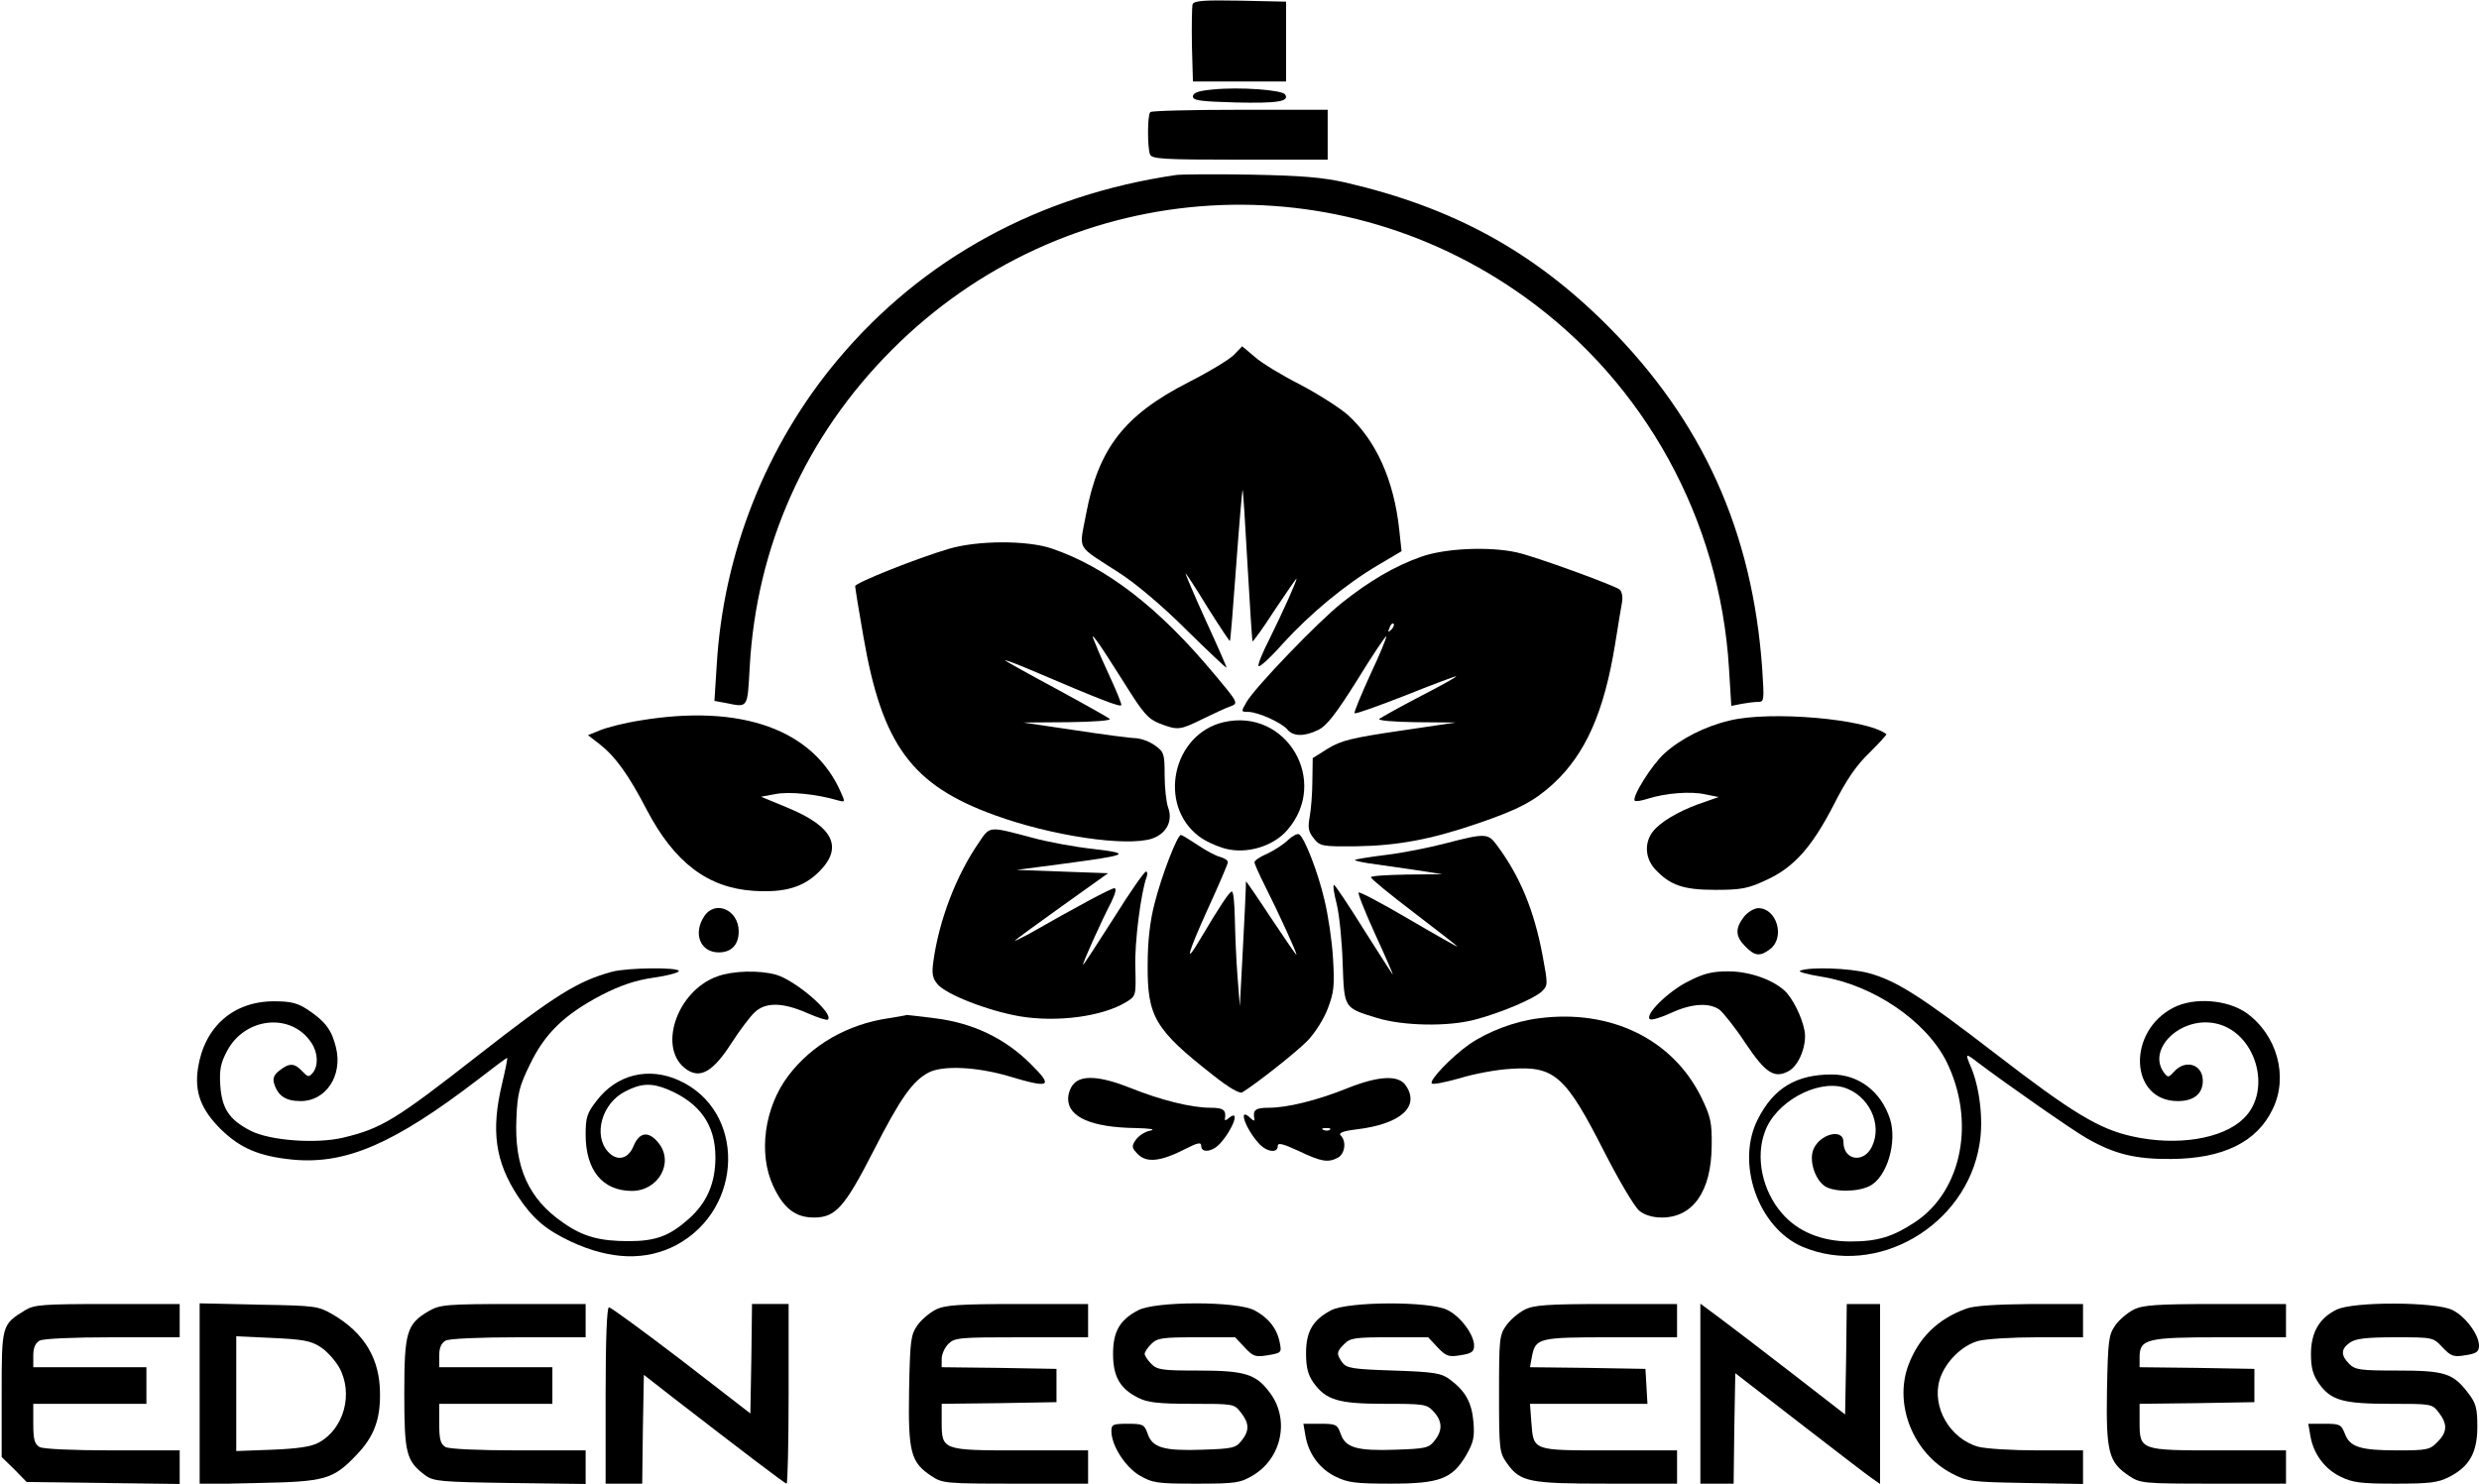
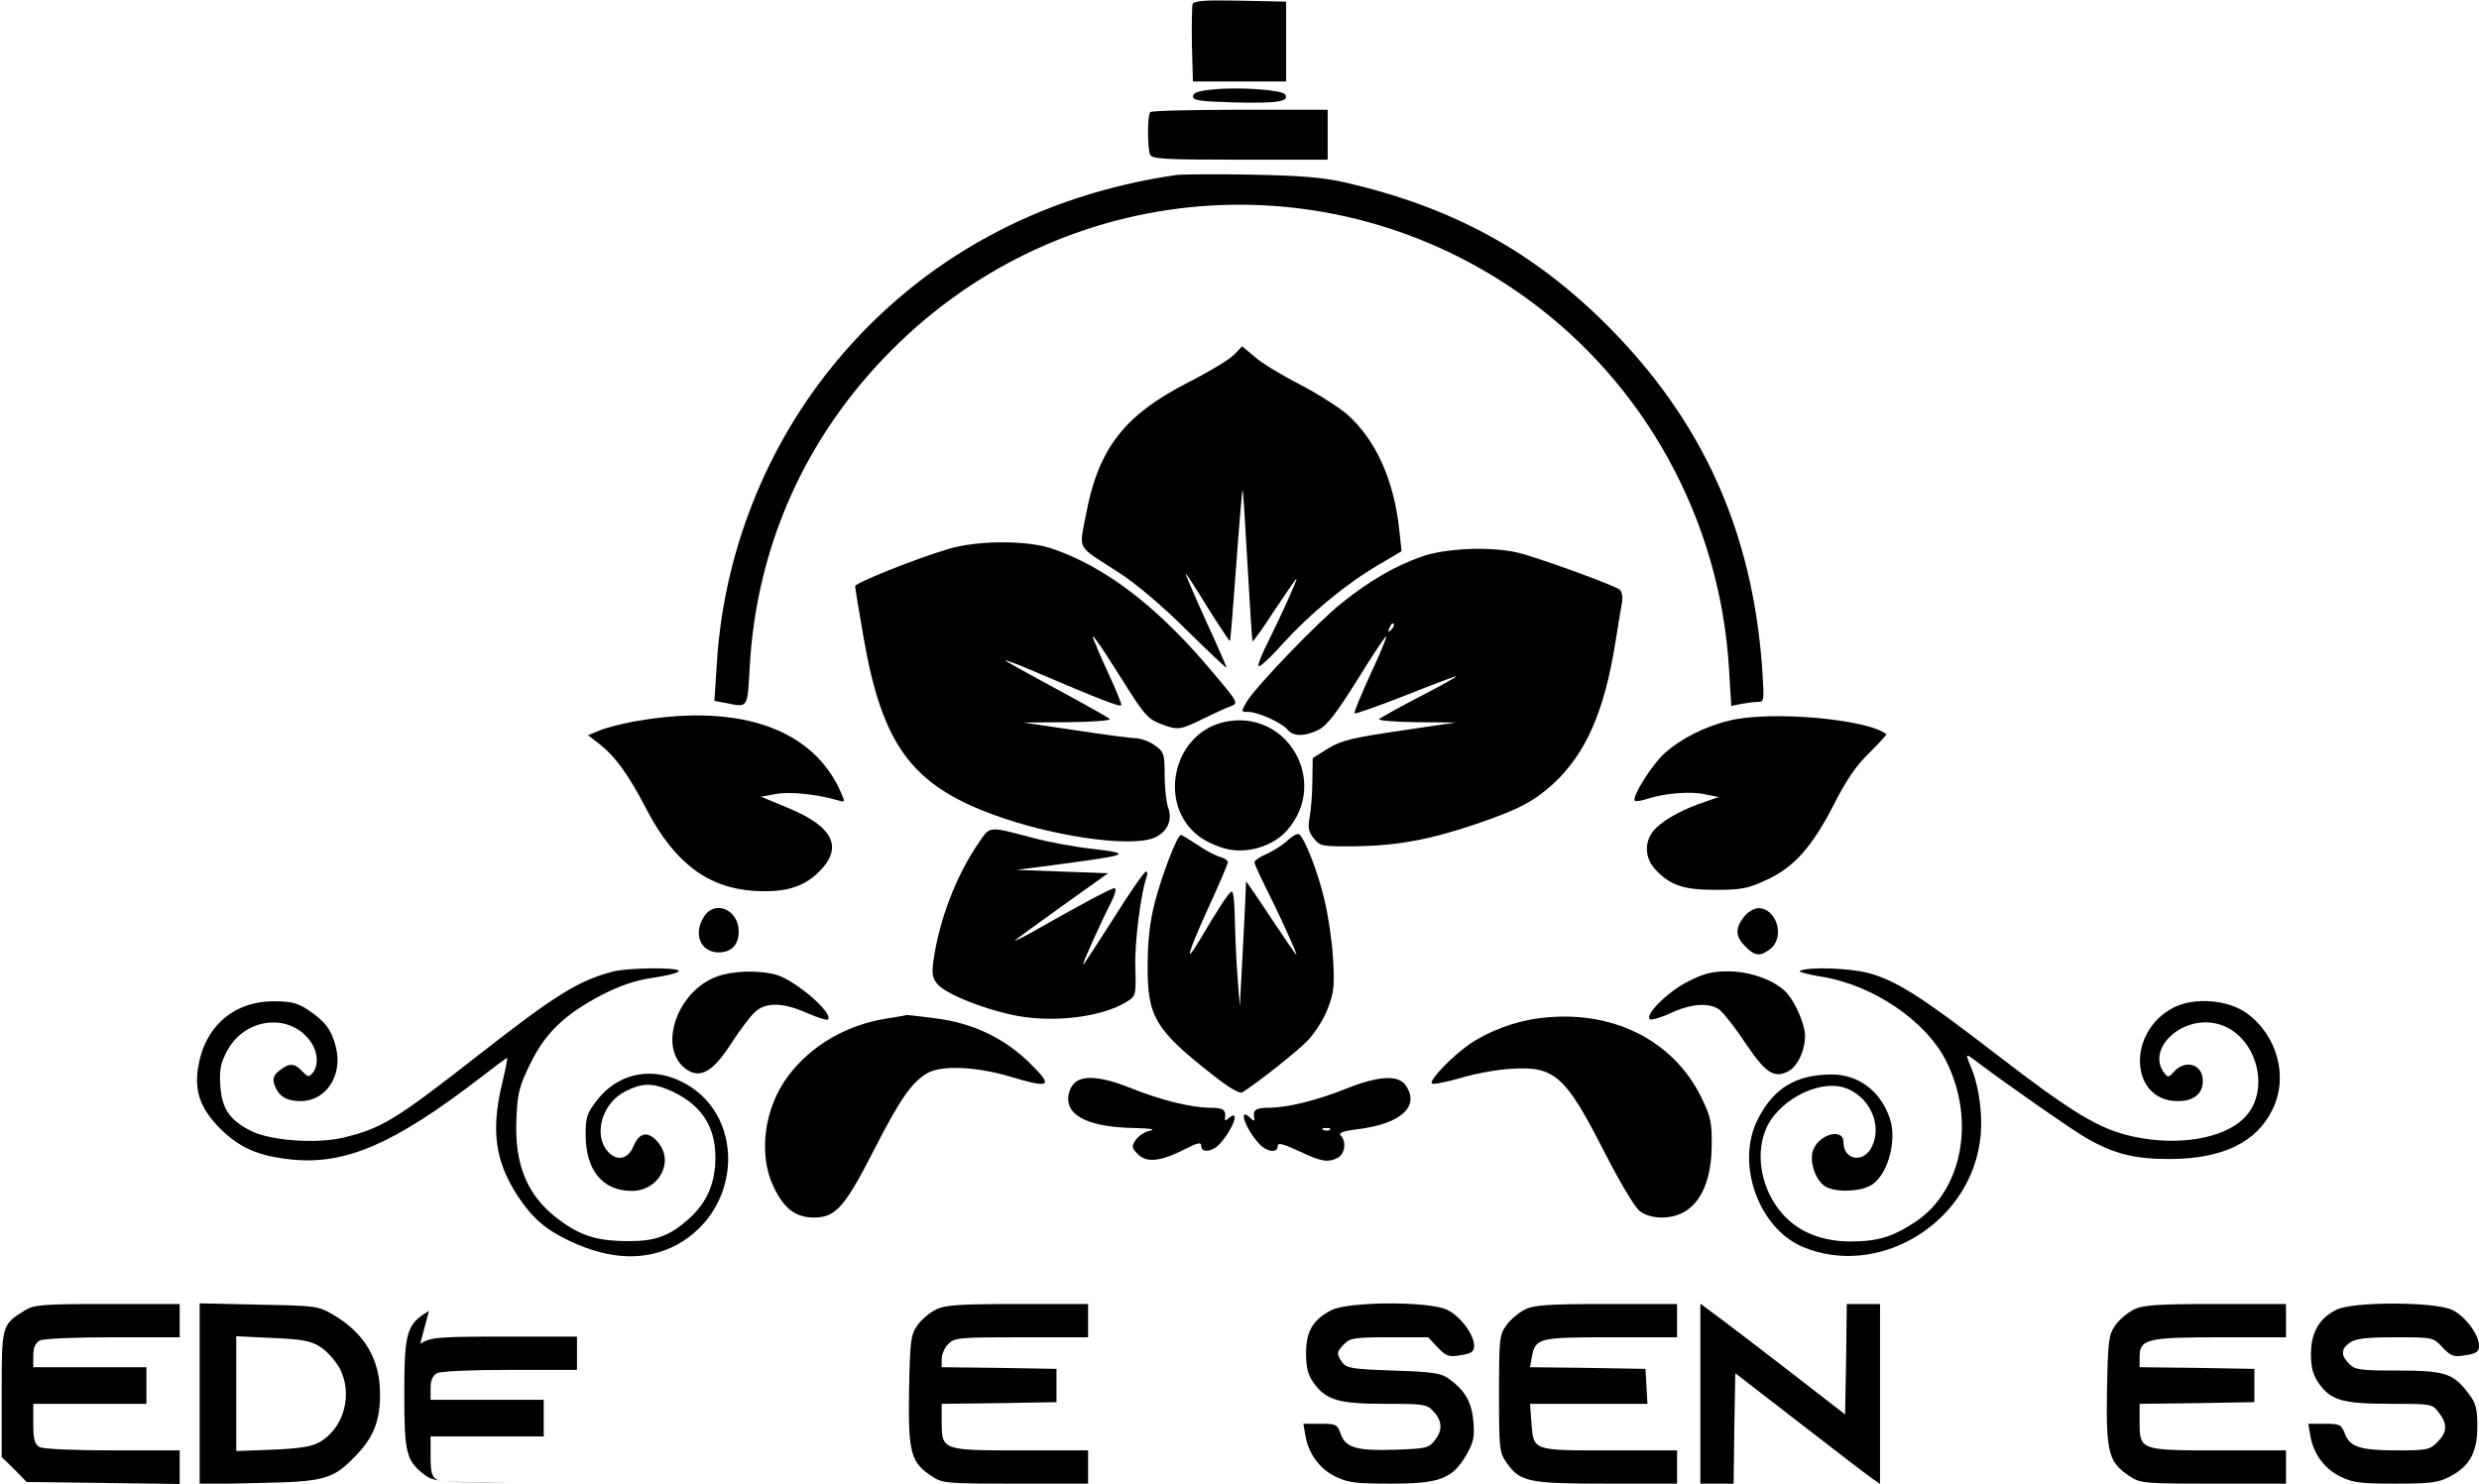
<svg xmlns="http://www.w3.org/2000/svg" version="1.0" width="745pt" height="446pt" viewBox="0 0 745 446" preserveAspectRatio="xMidYMid meet">
  <g transform="translate(0,446) scale(0.1,-0.1)" fill="currentColor" stroke="none" class="currentColor">
    <path d="M3584 4447 c-2 -7 -3 -62 -2 -123 l3 -109 140 0 140 0 0 120 0 120 -138 3 c-108 2 -139 0 -143 -11z" class="currentColor" />
    <path d="M3645 4191 c-44 -4 -60 -10 -60 -21 0 -12 22 -15 128 -18 127 -3 163 3 149 24 -9 14 -138 23 -217 15z" class="currentColor" />
    <path d="M3457 4123 c-9 -8 -9 -106 -1 -127 5 -14 39 -16 270 -16 l264 0 0 75 0 75 -263 0 c-145 0 -267 -3 -270 -7z" class="currentColor" />
    <path d="M3535 3934 c-412 -60 -762 -251 -1017 -555 -215 -256 -344 -581 -364 -917 l-7 -109 33 -6 c69 -14 66 -18 73 107 20 364 168 695 428 955 514 515 1314 581 1903 157 360 -259 585 -669 612 -1115 l7 -113 30 6 c16 3 39 6 50 6 19 0 19 4 13 98 -29 414 -179 746 -465 1033 -224 224 -464 355 -786 430 -71 16 -132 21 -285 24 -107 2 -208 1 -225 -1z" class="currentColor" />
    <path d="M3709 3394 c-13 -14 -76 -52 -139 -84 -191 -98 -269 -198 -306 -395 -21 -113 -33 -91 101 -178 47 -30 129 -99 199 -169 66 -65 121 -117 122 -115 1 1 -27 65 -62 141 -35 77 -62 141 -61 142 1 1 31 -44 66 -102 36 -57 66 -102 67 -101 2 1 10 104 19 227 9 124 18 226 19 227 2 2 8 -99 15 -224 7 -125 14 -229 15 -231 2 -1 32 40 66 93 35 52 64 95 66 95 4 0 -41 -100 -81 -181 -20 -39 -35 -75 -33 -81 2 -6 35 24 73 67 83 91 188 178 286 236 l71 42 -7 65 c-16 149 -70 269 -156 346 -26 22 -90 63 -144 91 -53 27 -114 64 -134 82 l-38 32 -24 -25z" class="currentColor" />
    <path d="M2851 2810 c-95 -28 -281 -102 -281 -112 0 -5 11 -74 25 -153 56 -324 145 -445 393 -535 172 -63 397 -96 474 -71 44 15 64 54 48 95 -5 15 -10 58 -10 96 0 64 -2 70 -29 89 -16 12 -42 21 -58 22 -15 0 -98 11 -183 24 l-155 23 135 1 c80 1 130 5 125 10 -6 5 -79 46 -162 91 -84 45 -153 84 -153 85 0 2 33 -10 73 -27 218 -93 277 -116 277 -107 0 5 -14 40 -31 77 -17 37 -38 83 -45 102 -14 32 -13 33 1 15 9 -11 46 -68 83 -127 58 -93 72 -109 107 -123 55 -21 61 -20 130 14 33 16 71 34 84 38 23 9 22 11 -51 98 -166 199 -323 320 -487 376 -73 25 -222 25 -310 -1z" class="currentColor" />
    <path d="M4270 2786 c-79 -28 -154 -72 -237 -138 -72 -57 -259 -252 -286 -297 -18 -31 -18 -31 5 -31 30 -1 99 -32 117 -53 17 -21 51 -22 93 -1 25 12 53 48 117 150 46 75 85 133 87 131 2 -2 -19 -54 -48 -115 -28 -62 -50 -114 -47 -116 3 -3 72 22 154 54 82 33 150 58 151 57 2 -2 -47 -29 -109 -61 -62 -32 -116 -63 -122 -67 -5 -5 42 -9 110 -10 l120 -1 -169 -25 c-143 -21 -175 -29 -215 -53 l-46 -29 -1 -68 c0 -37 -4 -86 -8 -108 -6 -33 -4 -45 12 -65 19 -24 25 -25 129 -24 122 2 222 20 362 68 124 42 172 68 228 119 98 90 154 217 187 422 9 55 18 112 21 127 2 14 -1 31 -8 36 -17 13 -253 99 -307 111 -83 19 -218 13 -290 -13z m-89 -219 c-10 -9 -11 -8 -5 6 3 10 9 15 12 12 3 -3 0 -11 -7 -18z" class="currentColor" />
    <path d="M1923 2294 c-46 -7 -99 -21 -119 -29 l-37 -15 35 -27 c48 -38 87 -92 142 -198 83 -158 183 -234 321 -243 94 -6 150 11 197 58 73 73 42 135 -93 191 l-82 34 44 8 c40 8 123 0 187 -19 22 -6 22 -5 10 22 -82 191 -300 269 -605 218z" class="currentColor" />
    <path d="M5198 2294 c-73 -17 -148 -55 -196 -99 -38 -34 -99 -132 -89 -142 3 -3 21 0 39 6 54 17 130 23 173 13 l40 -8 -40 -14 c-61 -20 -117 -49 -147 -78 -37 -34 -38 -88 -4 -125 45 -48 84 -62 181 -62 78 0 98 4 152 29 84 38 138 99 204 227 38 75 68 119 108 157 29 29 52 54 50 55 -58 46 -350 71 -471 41z" class="currentColor" />
    <path d="M3677 2289 c-153 -36 -199 -248 -74 -343 18 -14 53 -30 79 -37 64 -17 143 6 186 55 129 147 -2 369 -191 325z" class="currentColor" />
    <path d="M2941 1926 c-67 -97 -119 -232 -136 -356 -5 -36 -3 -50 12 -68 25 -31 150 -80 247 -97 113 -19 249 -1 321 43 29 18 29 19 27 103 -3 74 17 228 34 273 3 9 2 16 -2 16 -5 0 -49 -63 -97 -140 -49 -77 -90 -140 -92 -140 -4 0 52 125 85 189 12 25 16 41 9 41 -10 0 -114 -56 -256 -137 -24 -13 -43 -22 -43 -21 0 2 63 48 140 103 l140 100 -138 5 -137 5 137 18 c202 27 211 31 93 45 -55 6 -136 21 -180 33 -136 36 -129 37 -164 -15z" class="currentColor" />
    <path d="M3871 1935 c-13 -13 -41 -31 -62 -41 -22 -9 -39 -21 -39 -26 0 -5 14 -36 31 -70 41 -81 99 -208 95 -208 -2 0 -36 50 -76 110 -40 61 -74 110 -75 110 -1 0 -1 -8 -1 -17 0 -10 -4 -94 -9 -188 l-9 -170 -7 90 c-4 50 -7 127 -8 173 -1 45 -4 82 -9 82 -7 0 -37 -45 -95 -143 -49 -83 -39 -46 23 91 33 72 60 135 60 140 0 6 -10 12 -23 16 -13 3 -43 19 -68 36 -24 16 -47 30 -50 30 -11 0 -58 -122 -79 -205 -14 -53 -21 -115 -21 -186 -1 -155 21 -194 199 -333 44 -35 77 -54 85 -50 45 28 164 122 197 156 22 23 50 67 61 98 18 47 20 68 15 150 -3 52 -15 132 -26 176 -19 82 -60 187 -76 196 -5 3 -20 -5 -33 -17z" class="currentColor" />
-     <path d="M4345 1925 c-49 -13 -130 -29 -180 -35 -49 -6 -91 -13 -93 -15 -2 -2 16 -6 40 -10 23 -3 84 -12 133 -19 l90 -14 -107 -1 c-60 -1 -108 -4 -108 -8 0 -5 59 -53 130 -107 72 -55 130 -100 130 -102 0 -1 -66 36 -146 83 -80 47 -148 83 -151 80 -3 -3 20 -60 50 -126 31 -67 54 -121 53 -121 -1 0 -40 61 -87 135 -46 74 -87 135 -90 135 -4 0 0 -26 8 -57 8 -32 16 -112 18 -178 5 -138 3 -134 103 -165 78 -24 213 -27 295 -5 77 20 178 63 201 85 18 18 18 21 2 107 -26 138 -68 239 -138 333 -26 35 -34 36 -153 5z" class="currentColor" />
    <path d="M2116 1705 c-34 -52 -11 -108 44 -108 38 0 60 23 60 63 0 65 -71 96 -104 45z" class="currentColor" />
    <path d="M5241 1704 c-27 -35 -26 -59 4 -89 29 -30 45 -31 76 -7 44 36 18 122 -37 122 -12 0 -32 -12 -43 -26z" class="currentColor" />
    <path d="M1840 1539 c-104 -28 -172 -71 -400 -249 -253 -198 -293 -222 -409 -250 -81 -19 -220 -9 -278 21 -64 33 -86 66 -91 136 -3 47 1 67 20 103 54 103 194 117 254 25 20 -30 21 -69 4 -90 -12 -14 -15 -13 -32 5 -23 25 -39 25 -68 2 -17 -13 -21 -24 -16 -40 12 -37 35 -52 80 -52 75 0 126 76 106 160 -13 54 -32 79 -84 114 -32 21 -51 26 -103 26 -122 0 -209 -77 -228 -201 -11 -72 9 -124 68 -183 59 -58 116 -82 217 -92 160 -15 305 48 558 242 45 35 84 64 86 64 2 0 -5 -35 -15 -77 -34 -142 -21 -235 48 -340 44 -66 82 -99 158 -135 120 -56 227 -59 319 -10 202 110 207 403 7 494 -92 42 -188 18 -248 -61 -29 -37 -33 -50 -33 -102 0 -107 51 -169 139 -169 79 0 127 84 81 143 -30 38 -58 35 -76 -8 -16 -40 -50 -47 -77 -17 -45 50 -18 146 52 181 48 25 79 26 128 6 97 -41 143 -107 143 -204 0 -77 -25 -136 -80 -185 -57 -51 -99 -67 -180 -67 -87 0 -137 13 -197 55 -105 72 -148 168 -141 315 3 74 9 97 41 162 45 93 103 149 215 208 57 29 101 44 156 52 42 6 76 15 76 20 0 12 -155 10 -200 -2z" class="currentColor" />
    <path d="M5410 1542 c-8 -3 21 -11 64 -18 155 -25 313 -132 375 -254 89 -179 48 -390 -94 -484 -67 -44 -112 -58 -194 -58 -87 0 -159 30 -206 85 -59 68 -80 168 -51 245 31 88 155 157 237 133 75 -23 117 -110 85 -177 -24 -52 -86 -43 -86 13 0 43 -73 24 -91 -24 -12 -33 5 -87 34 -108 27 -19 100 -19 136 0 52 26 83 132 61 201 -27 83 -94 134 -175 134 -107 0 -175 -41 -222 -134 -68 -132 1 -327 134 -384 223 -94 493 63 532 309 12 70 1 165 -24 227 -20 47 -20 48 19 18 82 -62 285 -204 326 -227 83 -48 147 -64 255 -63 156 1 258 51 305 150 48 98 13 223 -79 289 -57 40 -157 48 -219 16 -141 -72 -132 -281 13 -281 48 0 75 22 75 61 0 49 -51 66 -86 28 -17 -19 -19 -19 -31 -3 -51 70 49 168 153 148 122 -23 176 -201 86 -287 -63 -61 -200 -83 -334 -53 -100 22 -181 71 -413 250 -223 172 -298 219 -380 241 -58 15 -176 19 -205 7z" class="currentColor" />
    <path d="M2156 1525 c-124 -44 -182 -221 -91 -281 41 -27 79 -4 133 80 25 39 57 81 70 93 33 31 84 30 157 -2 32 -14 60 -23 63 -20 19 18 -97 118 -156 135 -51 14 -129 12 -176 -5z" class="currentColor" />
    <path d="M5072 1509 c-60 -30 -132 -102 -113 -113 5 -3 33 5 63 19 60 28 114 32 145 10 11 -8 47 -53 78 -100 61 -91 87 -108 130 -85 32 17 56 80 48 122 -8 42 -36 98 -60 120 -37 34 -107 58 -169 58 -48 0 -74 -6 -122 -31z" class="currentColor" />
    <path d="M2670 1399 c-123 -18 -231 -80 -301 -173 -72 -95 -91 -234 -45 -332 31 -66 66 -94 122 -94 65 0 92 30 180 202 80 157 117 209 165 234 43 22 144 17 240 -11 126 -38 136 -32 66 37 -77 77 -174 123 -287 137 -46 6 -85 10 -85 10 0 -1 -25 -5 -55 -10z" class="currentColor" />
    <path d="M4625 1399 c-72 -9 -152 -39 -209 -78 -54 -38 -122 -109 -113 -118 4 -4 42 4 85 16 42 13 111 26 153 28 131 9 164 -21 280 -249 45 -88 91 -166 106 -178 16 -13 41 -20 67 -20 94 0 149 79 150 215 1 71 -3 88 -31 146 -86 175 -272 266 -488 238z" class="currentColor" />
    <path d="M3227 1202 c-10 -10 -17 -30 -17 -45 0 -55 70 -86 202 -88 46 -1 63 -4 44 -8 -16 -3 -35 -16 -43 -28 -13 -19 -12 -24 7 -43 26 -26 68 -22 142 16 39 20 48 21 48 9 0 -22 34 -18 57 8 38 42 61 104 27 77 -8 -8 -14 -9 -13 -4 5 27 -4 34 -43 34 -58 0 -150 23 -242 60 -88 35 -145 39 -169 12z" class="currentColor" />
    <path d="M4050 1189 c-92 -37 -181 -59 -237 -59 -41 0 -49 -7 -43 -35 1 -5 -4 -4 -11 3 -40 39 -18 -29 24 -75 23 -26 57 -31 57 -8 0 11 15 7 63 -15 67 -32 88 -36 118 -20 21 12 26 49 8 67 -7 7 6 13 48 18 133 16 192 69 147 133 -22 31 -81 28 -174 -9z m-53 -125 c-3 -3 -12 -4 -19 -1 -8 3 -5 6 6 6 11 1 17 -2 13 -5z" class="currentColor" />
    <path d="M75 521 c-70 -43 -70 -44 -70 -252 l0 -189 38 -37 37 -38 230 -3 230 -3 0 50 0 51 -201 0 c-119 0 -208 4 -220 10 -15 9 -19 22 -19 70 l0 60 170 0 170 0 0 55 0 55 -170 0 -170 0 0 35 c0 24 6 37 19 45 12 6 101 10 220 10 l201 0 0 50 0 50 -217 0 c-195 0 -221 -2 -248 -19z" class="currentColor" />
    <path d="M600 270 l0 -272 178 4 c199 4 223 10 294 85 51 53 71 105 70 183 0 104 -46 182 -141 238 -45 26 -51 27 -223 30 l-178 4 0 -272z m361 142 c19 -11 45 -40 58 -62 44 -79 15 -186 -62 -227 -22 -12 -64 -18 -139 -21 l-108 -4 0 172 0 173 108 -5 c88 -4 115 -8 143 -26z" class="currentColor" />
-     <path d="M1289 519 c-67 -39 -74 -63 -74 -249 0 -180 6 -202 63 -245 25 -18 45 -20 255 -23 l227 -3 0 50 0 51 -201 0 c-119 0 -208 4 -220 10 -15 9 -19 22 -19 70 l0 60 170 0 170 0 0 55 0 55 -170 0 -170 0 0 35 c0 24 6 37 19 45 12 6 101 10 220 10 l201 0 0 50 0 50 -217 0 c-203 0 -221 -2 -254 -21z" class="currentColor" />
-     <path d="M2258 376 l-3 -165 -207 160 c-114 87 -212 159 -218 159 -6 0 -10 -93 -10 -265 l0 -265 55 0 55 0 2 164 3 163 91 -71 c211 -163 333 -256 338 -256 3 0 6 121 6 270 l0 270 -55 0 -55 0 -2 -164z" class="currentColor" />
+     <path d="M1289 519 c-67 -39 -74 -63 -74 -249 0 -180 6 -202 63 -245 25 -18 45 -20 255 -23 c-119 0 -208 4 -220 10 -15 9 -19 22 -19 70 l0 60 170 0 170 0 0 55 0 55 -170 0 -170 0 0 35 c0 24 6 37 19 45 12 6 101 10 220 10 l201 0 0 50 0 50 -217 0 c-203 0 -221 -2 -254 -21z" class="currentColor" />
    <path d="M2812 523 c-18 -9 -43 -30 -55 -47 -20 -29 -22 -44 -25 -196 -3 -186 5 -216 67 -257 33 -22 42 -23 252 -23 l219 0 0 50 0 50 -203 0 c-237 0 -237 0 -237 88 l0 52 173 2 172 3 0 50 0 50 -172 3 -173 2 0 25 c0 14 9 34 20 45 19 19 33 20 220 20 l200 0 0 50 0 50 -212 0 c-176 0 -219 -3 -246 -17z" class="currentColor" />
-     <path d="M3420 521 c-55 -29 -75 -64 -75 -131 0 -68 21 -105 76 -132 27 -14 60 -18 161 -18 125 0 127 0 147 -26 26 -33 26 -55 2 -85 -17 -22 -28 -24 -118 -27 -115 -4 -150 6 -164 48 -10 28 -14 30 -60 30 -44 0 -49 -2 -49 -22 0 -43 41 -107 84 -133 40 -23 52 -25 171 -25 117 0 132 2 169 24 89 52 113 171 51 251 -41 55 -75 65 -215 65 -107 0 -122 2 -140 20 -11 11 -20 25 -20 30 0 6 9 19 20 30 18 18 33 20 136 20 l116 0 28 -30 c26 -28 33 -30 70 -24 41 7 42 8 36 38 -8 42 -34 75 -76 97 -51 28 -299 28 -350 0z" class="currentColor" />
    <path d="M4000 521 c-55 -29 -75 -64 -75 -129 0 -43 6 -65 22 -88 38 -53 75 -64 215 -64 117 0 126 -1 146 -23 27 -29 28 -57 3 -88 -17 -22 -28 -24 -118 -27 -115 -4 -150 6 -164 48 -10 28 -14 30 -61 30 l-51 0 6 -35 c9 -55 43 -101 91 -124 36 -18 61 -21 165 -21 147 0 185 14 227 85 22 39 26 54 22 101 -5 58 -24 93 -72 128 -24 18 -46 22 -168 26 -123 4 -141 7 -154 24 -18 26 -18 32 6 56 18 18 33 20 136 20 l116 0 28 -30 c26 -27 33 -30 69 -24 34 5 41 11 41 29 0 33 -41 88 -80 107 -52 27 -300 26 -350 -1z" class="currentColor" />
    <path d="M4582 523 c-18 -9 -43 -30 -55 -47 -21 -29 -22 -41 -22 -206 0 -169 1 -176 24 -209 40 -56 66 -61 301 -61 l210 0 0 50 0 50 -204 0 c-233 0 -227 -2 -234 86 l-4 54 176 0 177 0 -3 53 -3 52 -174 3 -173 2 6 33 c11 55 21 57 238 57 l198 0 0 50 0 50 -212 0 c-176 0 -219 -3 -246 -17z" class="currentColor" />
    <path d="M5110 270 l0 -270 50 0 50 0 2 166 3 166 190 -147 c105 -81 202 -156 218 -167 l27 -19 0 270 0 271 -50 0 -50 0 -2 -166 -3 -166 -160 124 c-88 68 -186 143 -217 166 l-58 43 0 -271z" class="currentColor" />
-     <path d="M5909 526 c-86 -31 -144 -88 -175 -173 -42 -118 17 -262 131 -322 47 -25 59 -26 223 -29 l172 -3 0 50 0 51 -137 0 c-76 0 -156 5 -178 11 -85 24 -140 119 -116 201 16 53 66 103 116 117 22 6 102 11 178 11 l137 0 0 50 0 50 -157 0 c-103 -1 -171 -5 -194 -14z" class="currentColor" />
    <path d="M6412 523 c-18 -9 -43 -30 -55 -47 -20 -29 -22 -44 -25 -196 -3 -186 5 -216 67 -257 33 -22 42 -23 252 -23 l219 0 0 50 0 50 -203 0 c-237 0 -237 0 -237 88 l0 52 173 2 172 3 0 50 0 50 -172 3 -173 2 0 30 c0 55 22 60 242 60 l198 0 0 50 0 50 -212 0 c-176 0 -219 -3 -246 -17z" class="currentColor" />
    <path d="M7022 523 c-52 -25 -77 -69 -77 -133 0 -42 6 -63 24 -89 36 -51 73 -61 215 -61 123 0 125 0 145 -26 27 -35 26 -59 -4 -89 -22 -23 -32 -25 -119 -25 -113 0 -144 10 -159 50 -11 28 -15 30 -61 30 l-49 0 6 -35 c9 -55 43 -101 91 -124 36 -18 61 -21 165 -21 102 0 128 3 161 20 61 31 85 73 85 151 0 56 -4 71 -28 102 -45 59 -70 67 -212 67 -112 0 -127 2 -145 20 -26 26 -25 45 2 64 17 12 49 16 136 16 114 0 114 0 142 -30 26 -27 33 -30 69 -24 34 5 41 11 41 29 0 33 -41 88 -80 107 -49 25 -299 26 -348 1z" class="currentColor" />
  </g>
</svg>